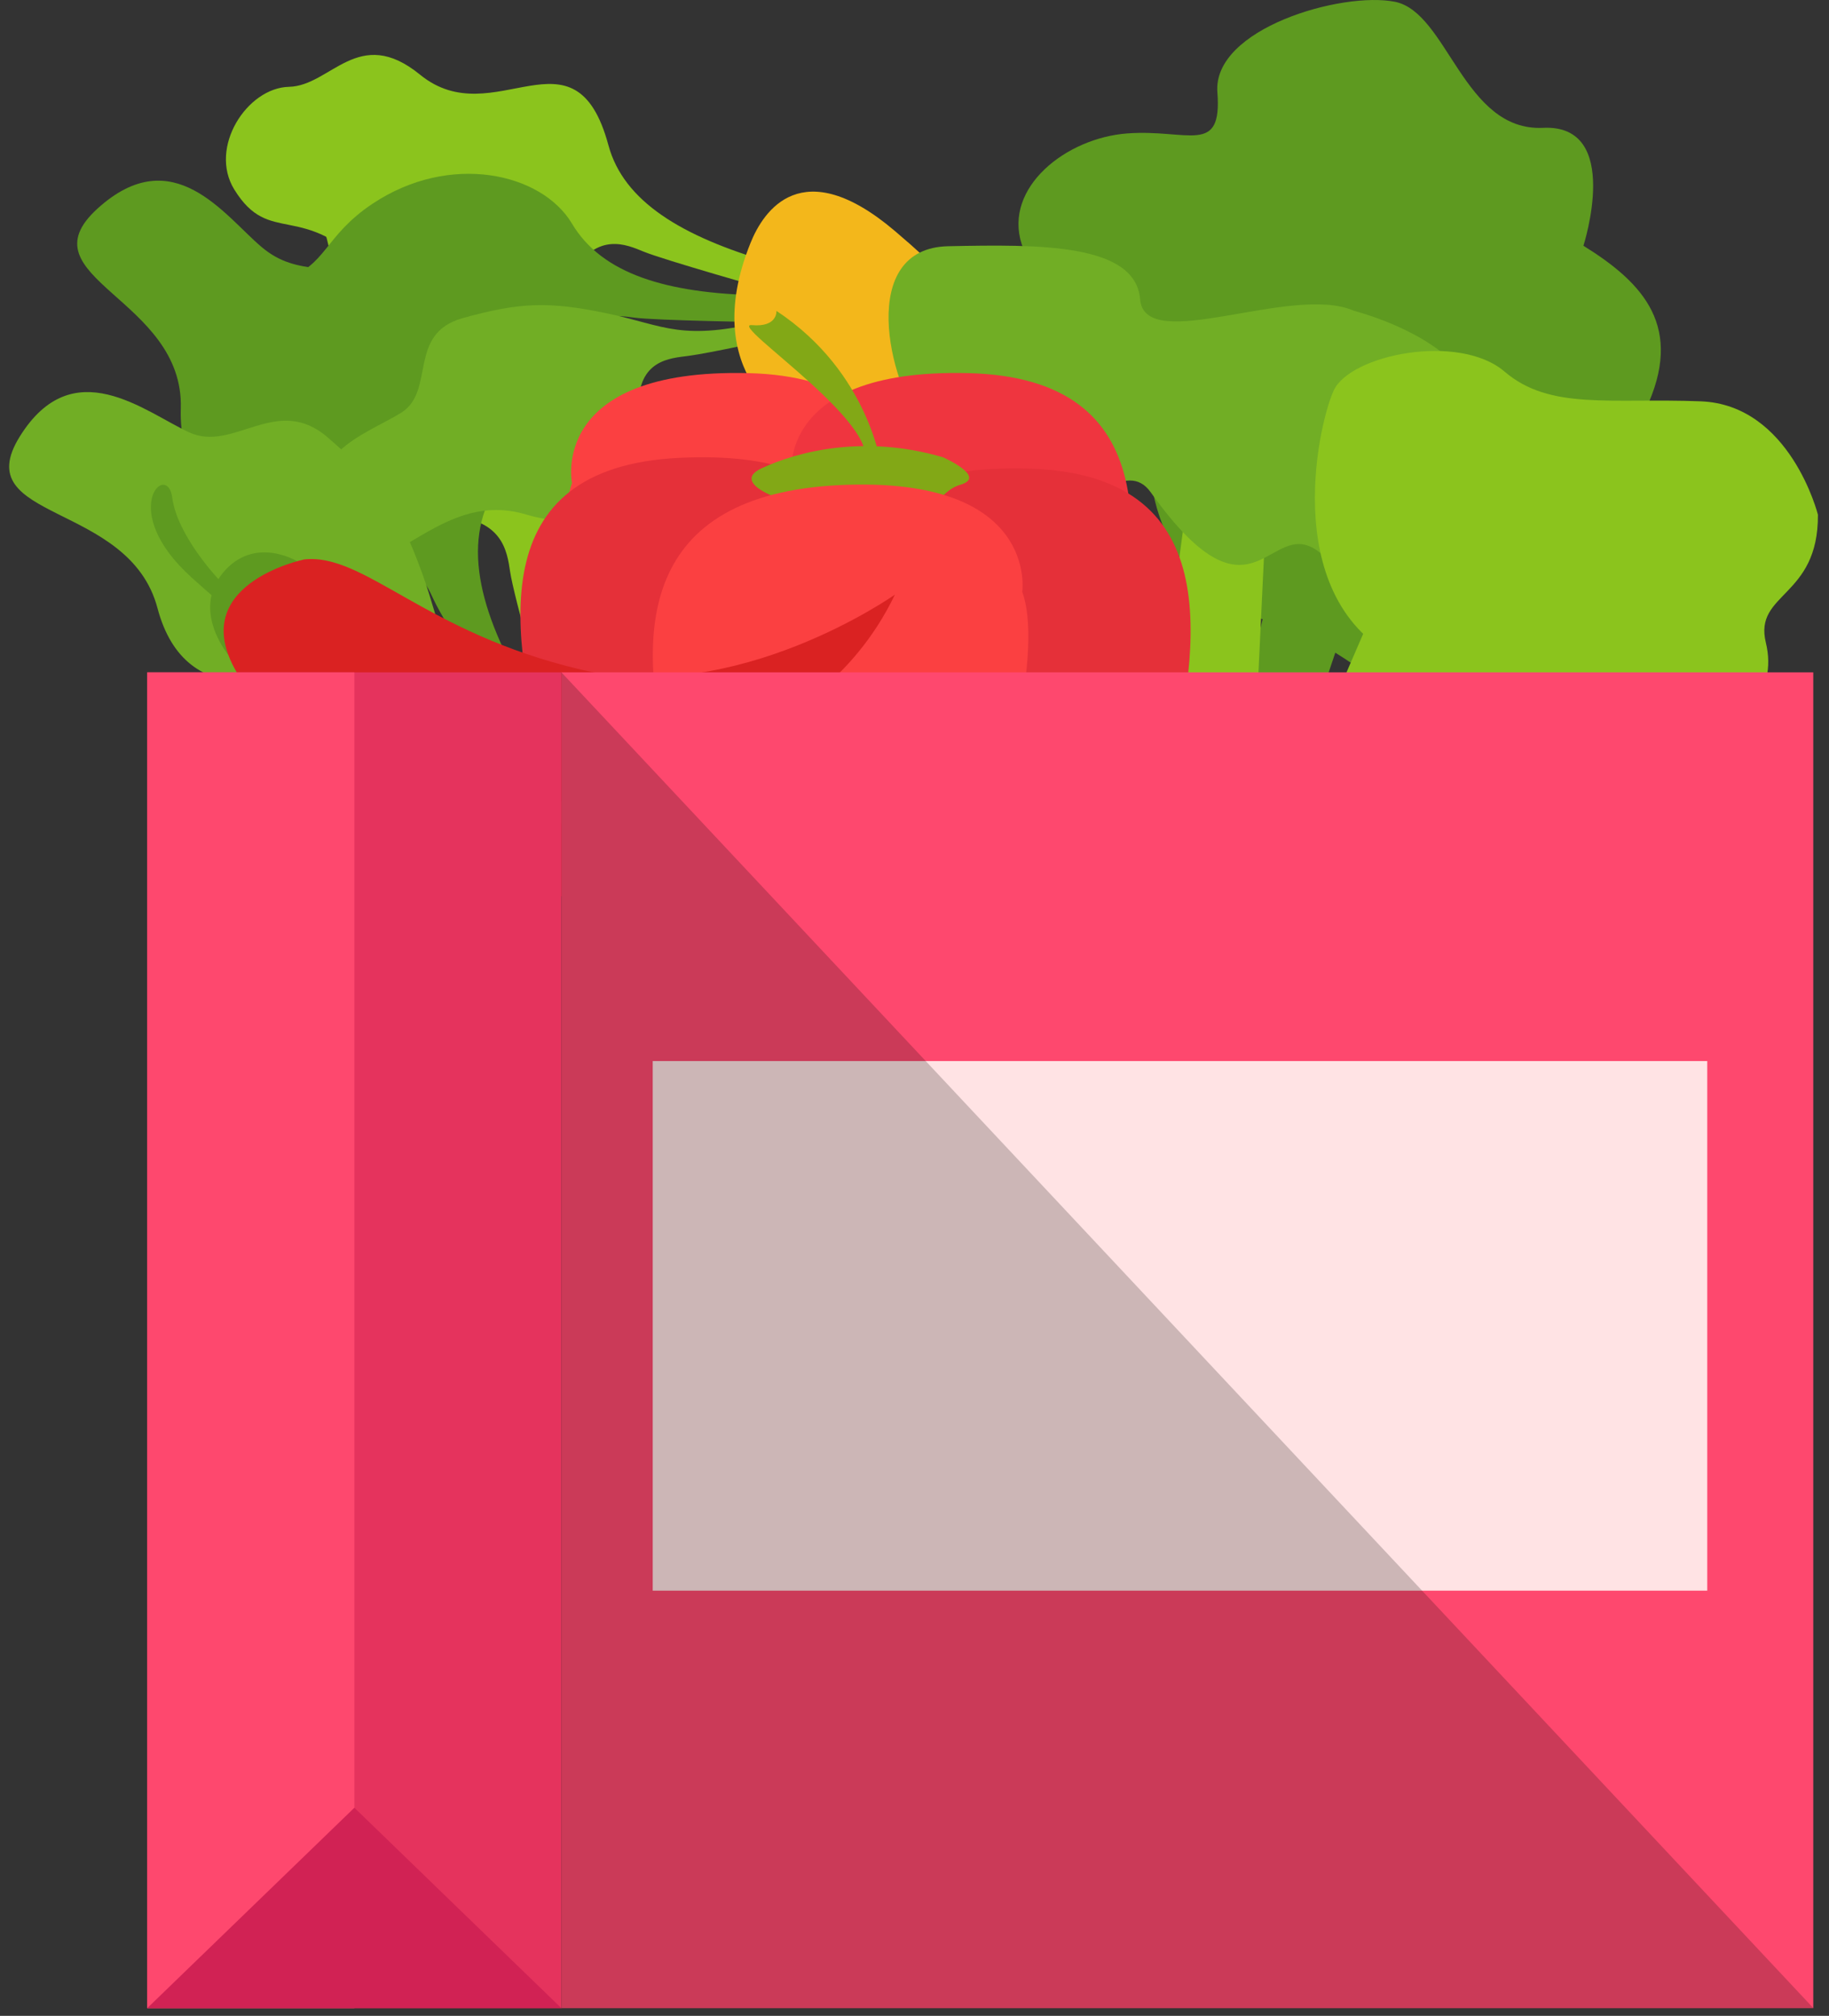
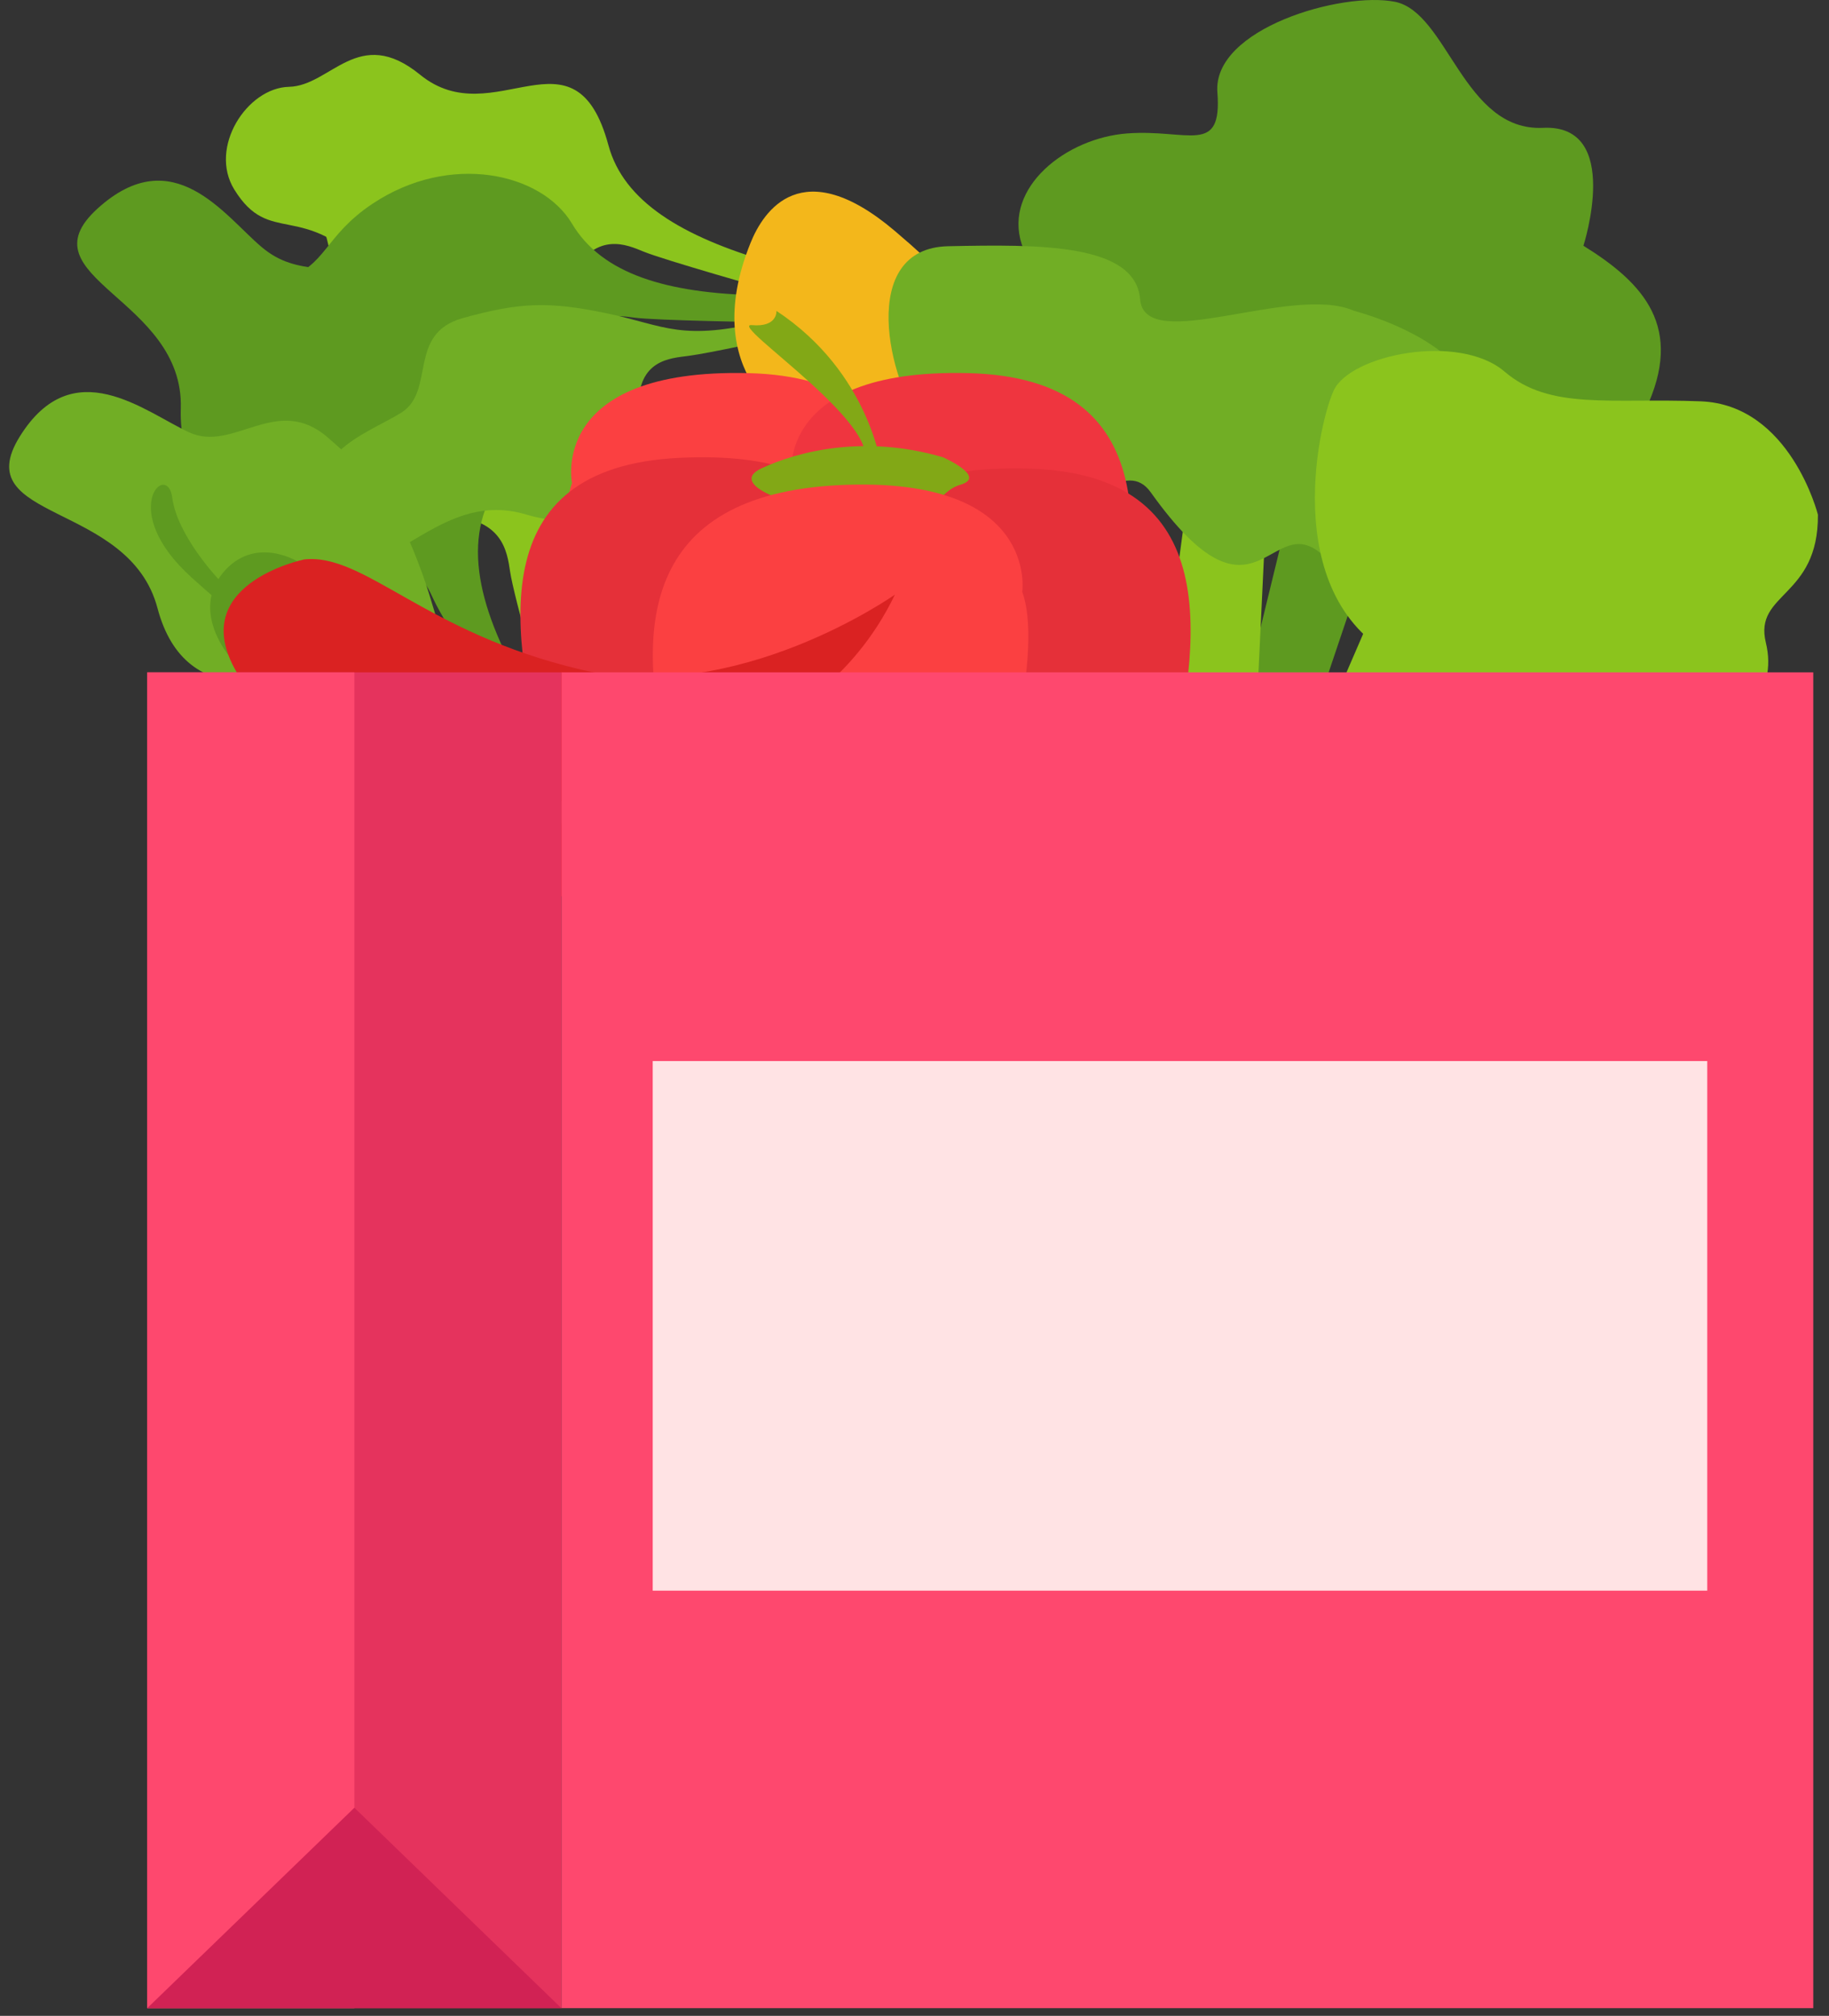
<svg xmlns="http://www.w3.org/2000/svg" width="157" height="173" viewBox="0 0 157 173" fill="none">
  <rect x="0" y="0" width="157" height="173" fill="#333333" stroke="none" />
  <path d="M43.789 49.071C43.529 47.331 43.169 44.391 38.149 44.291C33.129 44.191 24.549 36.851 27.549 27.771C30.549 18.701 24.439 18.421 27.859 12.711C30.349 8.571 37.839 8.831 40.149 12.211C42.459 15.591 49.519 14.851 48.179 22.311C46.559 31.271 61.309 32.301 51.669 41.071C47.339 45.011 47.179 51.421 49.509 59.891L46.939 61.131C46.919 61.131 44.089 51.131 43.789 49.071Z" fill="#8BC41D" />
  <path d="M37.259 51.531C36.509 49.921 35.329 47.171 30.459 48.341C25.599 49.501 15.219 44.561 15.519 35.061C15.809 25.571 1.849 23.841 8.359 17.911C14.869 11.991 19.279 18.531 22.469 21.211C25.659 23.891 28.369 22.281 33.839 24.651C42.669 28.471 45.619 36.951 42.559 41.861C39.529 46.741 41.189 52.951 45.859 60.541L43.739 62.371C43.739 62.371 38.149 53.441 37.259 51.531Z" fill="#5E9A20" />
  <path d="M36.609 57.771C35.419 56.401 33.629 53.831 29.269 56.171C24.919 58.511 15.959 61.411 13.519 52.191C11.079 42.971 -2.871 44.801 1.699 37.461C6.269 30.121 12.389 35.321 16.229 37.101C20.069 38.881 23.759 33.721 28.169 37.571C32.579 41.411 34.219 43.681 36.189 49.061C38.169 54.431 37.439 56.471 44.119 62.611L42.649 63.881C42.649 63.891 38.019 59.391 36.609 57.771Z" fill="#71AE25" />
-   <path d="M35.939 69.671C35.939 69.671 35.249 59.431 50.209 57.371C53.869 56.861 61.229 57.201 58.939 68.511C56.649 79.821 55.229 77.011 56.649 79.821C58.069 82.631 53.569 76.731 51.279 76.591C48.999 76.441 36.079 80.391 35.939 69.671Z" fill="#DA2222" />
+   <path d="M35.939 69.671C35.939 69.671 35.249 59.431 50.209 57.371C53.869 56.861 61.229 57.201 58.939 68.511C56.649 79.821 55.229 77.011 56.649 79.821C58.069 82.631 53.569 76.731 51.279 76.591C48.999 76.441 36.079 80.391 35.939 69.671" fill="#DA2222" />
  <path d="M55.239 21.591C53.759 20.981 51.309 19.901 49.159 23.371C46.999 26.841 37.679 29.511 31.799 23.301C25.919 17.091 23.179 21.241 20.109 16.261C17.889 12.651 21.209 7.531 24.809 7.451C28.409 7.371 30.759 2.091 36.059 6.411C42.419 11.601 49.339 1.761 52.229 12.471C53.529 17.281 58.499 20.291 66.109 22.511L66.009 24.871C66.009 24.861 56.989 22.311 55.239 21.591Z" fill="#8BC41D" />
  <path d="M54.469 27.261C52.899 27.051 50.249 26.641 49.139 30.571C48.029 34.501 39.859 39.511 32.529 35.001C25.199 30.491 18.059 39.471 16.109 32.241C14.159 25.001 21.119 24.891 24.549 23.871C27.979 22.851 27.839 20.241 31.969 17.491C38.619 13.051 46.499 14.831 49.099 19.191C51.669 23.521 57.239 25.171 65.119 25.341L65.679 27.661C65.669 27.651 56.329 27.511 54.469 27.261Z" fill="#5E9A20" />
  <path d="M59.099 30.541C57.539 30.751 54.769 30.851 54.799 34.941C54.829 39.041 53.399 46.621 45.149 44.151C36.909 41.681 32.559 52.261 28.689 45.741C24.829 39.221 31.439 37.301 34.439 35.421C37.429 33.541 34.909 28.631 39.749 27.291C44.589 25.951 47.059 25.841 52.089 26.891C57.129 27.941 58.429 29.371 66.009 27.481L66.399 29.091C66.409 29.091 60.949 30.301 59.099 30.541Z" fill="#71AE25" />
  <path d="M68.159 36.411C68.159 36.411 59.829 32.251 64.419 20.861C65.539 18.071 68.849 13.081 76.789 19.801C84.719 26.521 81.929 26.241 84.719 26.521C87.519 26.811 81.029 27.271 79.959 28.811C78.889 30.341 76.639 41.161 68.159 36.411Z" fill="#F3B71B" />
-   <path d="M141.659 41.311C141.659 41.311 138.339 32.121 130.639 32.521C122.939 32.911 117.859 34.461 113.629 31.481C109.389 28.501 100.269 31.211 99.189 34.411C98.099 37.621 97.399 49.531 108.839 53.301C120.269 57.071 124.349 67.371 130.799 63.881C137.249 60.391 139.799 56.851 138.329 52.651C136.839 48.451 142.439 48.431 141.659 41.311Z" fill="#5E9A20" />
  <path d="M120.319 39.111L108.429 74.381L104.149 70.521L112.479 36.331L120.319 39.111Z" fill="#5E9A20" />
  <path d="M93.639 80.321C91.139 78.131 94.759 70.781 95.029 67.581C95.899 56.991 87.059 25.731 87.059 25.731L93.559 26.481L99.149 63.571L103.109 33.741L109.029 36.671L107.589 66.851L110.769 68.831L117.699 52.811L123.779 56.881L114.549 72.081L117.609 73.031L136.919 37.861L143.519 41.501C143.519 41.501 126.769 73.211 117.009 85.201C113.389 89.671 104.759 90.101 93.639 80.321Z" fill="#8BC41D" />
  <path d="M135.919 21.091C135.919 21.091 139.299 10.641 132.459 10.971C125.609 11.301 124.269 1.041 119.729 0.151C115.189 -0.749 104.079 2.451 104.499 7.921C104.919 13.391 102.019 11.061 96.759 11.451C91.509 11.841 86.139 16.091 87.699 20.941C89.269 25.781 98.699 36.111 108.739 35.831C118.789 35.561 123.019 30.801 126.519 36.071C130.029 41.341 137.909 42.251 141.249 35.171C144.599 28.081 141.099 24.301 135.919 21.091Z" fill="#5E9A20" />
  <path d="M116.219 26.671C116.219 26.671 133.789 31.131 123.239 41.361C118.219 46.231 118.209 51.941 113.599 47.681C108.979 43.431 107.919 55.061 98.779 42.251C96.669 39.291 93.359 43.801 90.529 43.481C84.809 42.821 82.429 40.611 79.329 36.681C76.229 32.751 73.599 21.301 81.389 21.131C89.179 20.971 97.469 20.871 97.869 25.691C98.269 30.511 110.909 24.331 116.219 26.671Z" fill="#71AE25" />
  <path d="M156.049 44.171C156.049 44.171 153.679 34.731 145.979 34.441C138.269 34.141 133.049 35.231 129.149 31.891C125.239 28.541 115.889 30.431 114.479 33.521C113.069 36.611 109.699 52.061 120.699 56.831C131.699 61.601 136.169 68.561 142.939 65.661C149.709 62.761 152.619 59.461 151.579 55.151C150.529 50.831 156.099 51.321 156.049 44.171Z" fill="#8BC41D" />
  <path d="M49.099 41.451C49.099 41.451 47.059 31.621 64.199 32.021C81.329 32.421 79.109 46.921 76.369 58.881C73.629 70.841 67.969 79.401 57.779 79.391C50.419 79.371 46.579 48.871 49.099 41.451Z" fill="#FB4041" />
  <path d="M67.969 41.451C67.969 41.451 65.939 31.621 83.069 32.021C100.199 32.421 97.979 46.921 95.239 58.881C92.509 70.841 86.849 79.401 76.649 79.391C69.289 79.371 65.459 48.871 67.969 41.451Z" fill="#EF353F" />
  <path d="M73.699 48.341C73.699 48.341 75.459 38.471 58.339 39.291C41.219 40.101 43.859 54.551 46.919 66.431C49.999 78.321 55.899 86.751 66.089 86.481C73.449 86.281 76.419 55.711 73.699 48.341Z" fill="#E53039" />
  <path d="M73.049 49.641C73.049 49.641 71.019 39.811 88.149 40.211C105.279 40.611 103.059 55.111 100.329 67.071C97.589 79.031 91.149 86.501 80.949 86.481C73.589 86.471 70.529 57.071 73.049 49.641Z" fill="#E53039" />
  <path d="M80.939 39.241C80.939 39.241 84.739 40.911 82.469 41.591C80.209 42.261 81.169 44.321 74.689 44.111C68.209 43.891 62.279 41.641 65.349 40.201C68.439 38.761 74.139 37.251 80.939 39.241Z" fill="#82A816" />
  <path d="M87.749 50.801C87.749 50.801 89.209 40.821 72.099 41.631C54.989 42.451 54.399 54.081 57.479 65.971C60.549 77.861 68.009 88.931 75.029 86.881C82.039 84.821 90.469 58.161 87.749 50.801Z" fill="#FB4041" />
  <path d="M75.679 40.201C75.679 40.201 74.709 32.001 66.649 26.681C66.649 26.681 66.769 28.101 64.539 27.901C62.299 27.691 76.939 37.131 73.869 40.201H75.679Z" fill="#82A816" />
  <path d="M127.239 83.101L126.459 86.571L93.589 80.151L94.339 76.801L127.239 83.101Z" fill="#8BC41D" />
  <path d="M93.599 80.031C92.719 83.971 99.359 88.601 108.449 90.371C117.529 92.141 125.599 90.391 126.479 86.461C127.359 82.521 120.709 77.901 111.629 76.131C102.549 74.351 94.479 76.101 93.599 80.031Z" fill="#8BC41D" />
  <path d="M94.259 77.081C93.399 80.921 100.059 85.471 109.149 87.251C118.229 89.021 126.289 87.341 127.149 83.501C128.009 79.671 121.339 75.121 112.259 73.341C103.179 71.571 95.119 73.241 94.259 77.081Z" fill="#CCE077" />
  <path d="M95.739 77.371C94.959 80.861 101.019 85.011 109.289 86.621C117.549 88.231 124.889 86.711 125.669 83.221C126.449 79.721 120.389 75.581 112.119 73.971C103.849 72.351 96.519 73.881 95.739 77.371Z" fill="#BCCC60" />
  <path d="M99.649 77.621C99.059 80.231 103.589 83.311 109.759 84.521C115.919 85.731 121.389 84.581 121.979 81.981C122.559 79.371 118.039 76.281 111.869 75.081C105.699 73.871 100.229 75.011 99.649 77.621Z" fill="#F3FED6" />
  <path d="M113.519 80.481C113.519 80.481 119.809 79.831 117.499 78.301C115.189 76.761 111.719 76.081 111.359 77.401C110.999 78.711 109.779 80.421 113.519 80.481Z" fill="#C5EA97" />
  <path d="M110.859 79.651C110.859 79.651 108.789 76.171 106.529 76.461C104.269 76.741 103.629 78.131 103.989 78.561C104.339 78.991 109.659 80.981 110.649 80.591C111.639 80.191 110.859 79.651 110.859 79.651Z" fill="#C5EA97" />
  <path d="M111.999 80.571C111.999 80.571 118.049 81.441 117.239 82.971C116.429 84.511 113.269 84.741 111.659 83.821C110.049 82.901 110.879 80.371 111.809 80.531L111.999 80.571Z" fill="#C5EA97" />
  <path d="M18.749 49.701C18.749 49.701 15.209 45.961 14.789 42.721C14.379 39.481 9.969 43.741 16.479 49.591C22.979 55.451 19.479 51.391 19.479 51.391L18.749 49.701Z" fill="#5E9A20" />
  <path d="M25.509 48.171C25.509 48.171 21.809 45.901 19.119 49.181C16.429 52.451 19.619 56.231 19.619 56.231L25.509 48.171Z" fill="#5E9A20" />
  <path d="M26.109 48.011C26.109 48.011 15.559 50.181 20.529 58.041C25.499 65.911 42.739 76.471 66.839 61.631C66.839 61.631 73.109 58.751 76.819 51.031C76.819 51.031 63.249 60.621 49.849 57.461C36.459 54.301 31.279 47.441 26.109 48.011Z" fill="#DA2222" />
  <path d="M155.649 57.701H48.189V172.341H155.649V57.701Z" fill="#FE486E" />
  <path d="M48.199 57.701H12.639V172.341H48.199V57.701Z" fill="#E5335D" />
  <path d="M30.419 57.701H12.639V172.341H30.419V57.701Z" fill="#FE486E" />
  <path d="M48.189 172.341L30.419 155.141L12.639 172.341H48.189Z" fill="#D12254" />
  <path d="M146.549 91.061H56.029V136.511H146.549V91.061Z" fill="#FFE3E4" />
-   <path opacity="0.2" d="M48.189 172.341H155.659L48.189 57.701V172.341Z" fill="black" />
</svg>